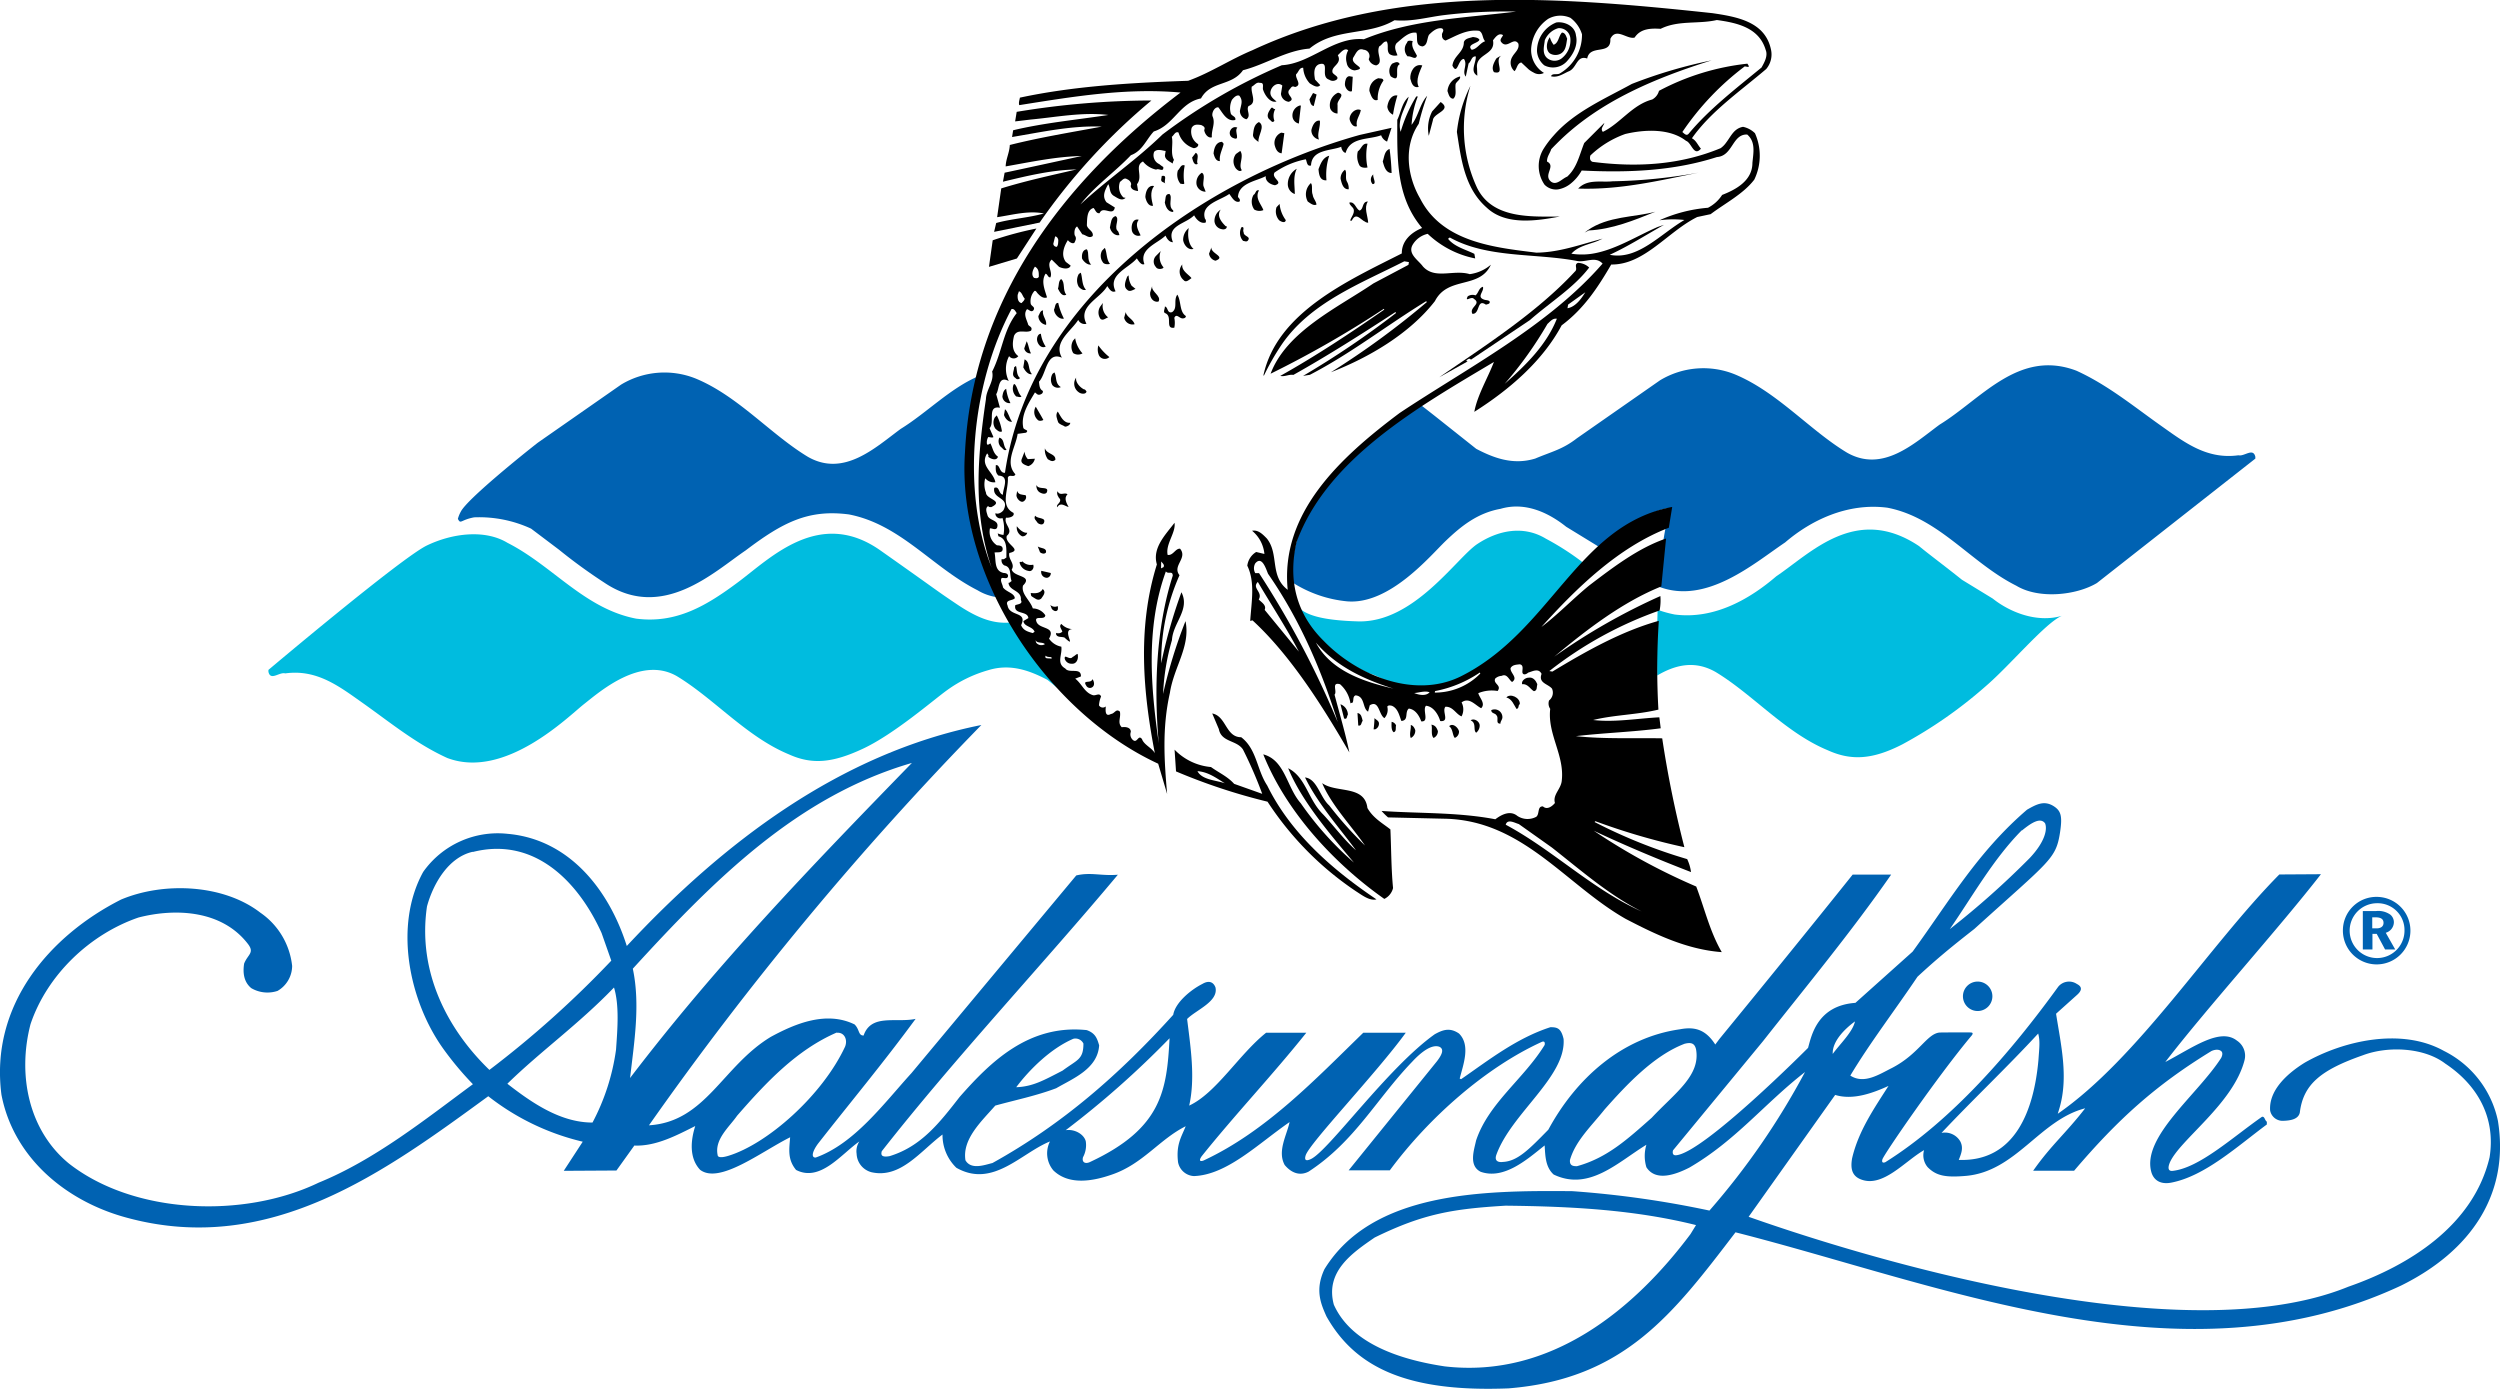
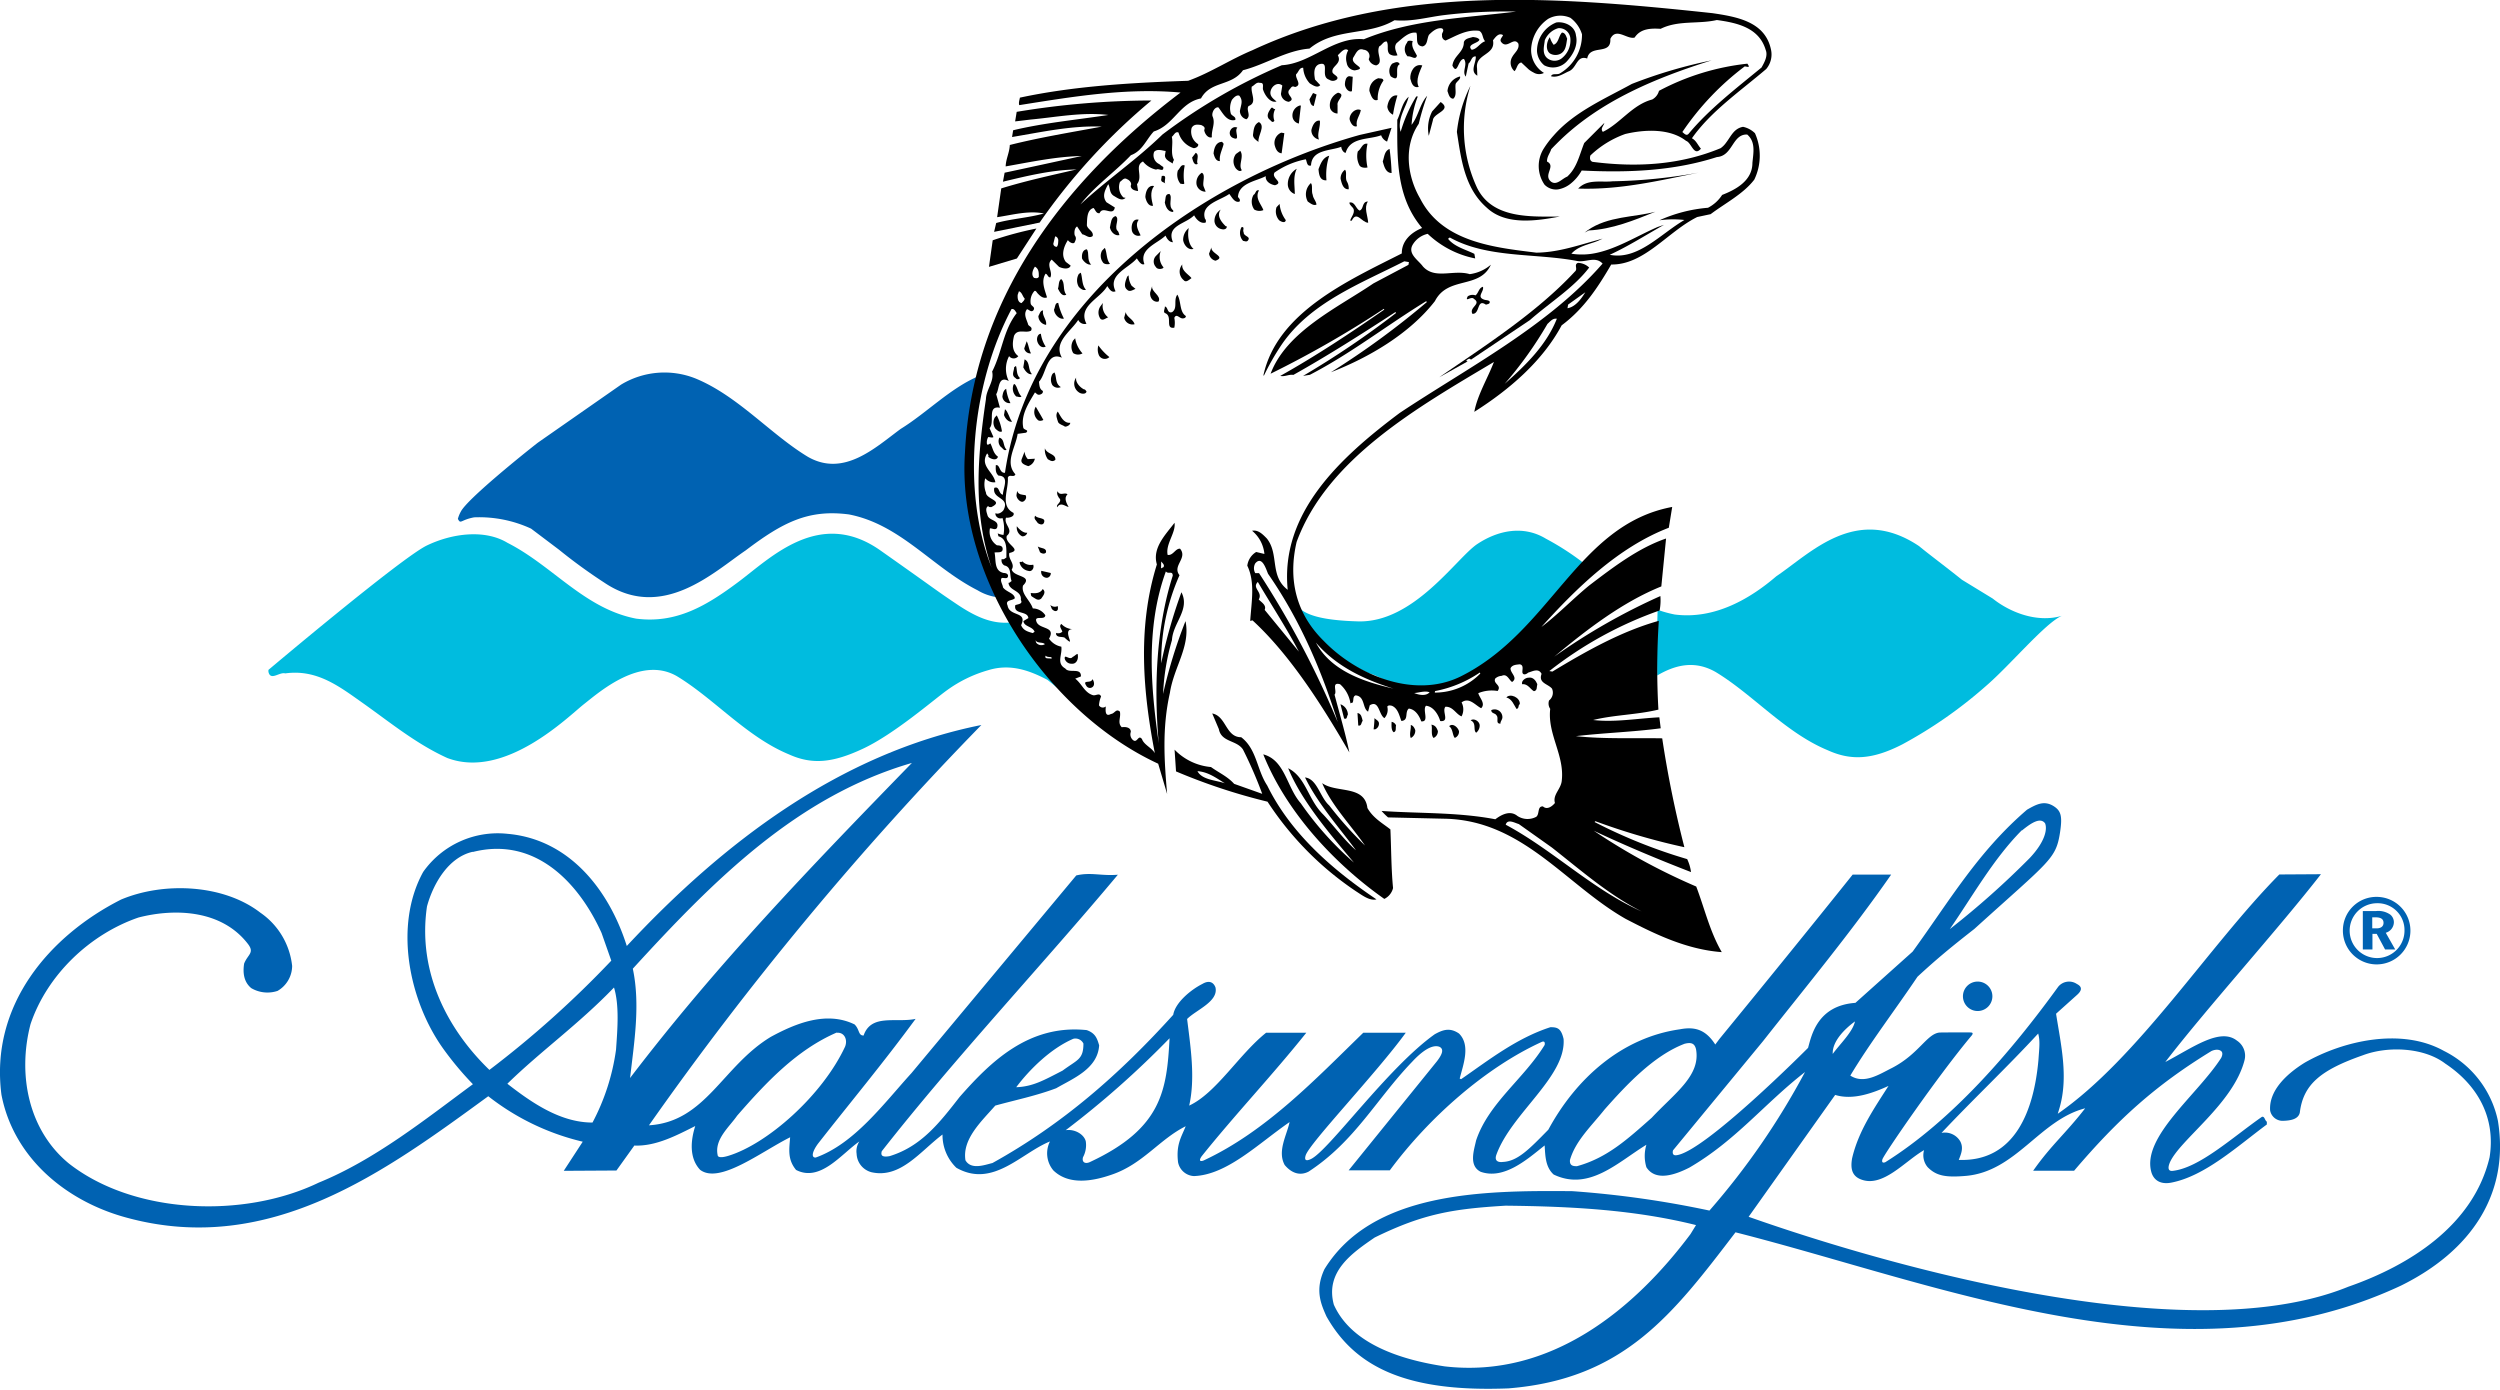
<svg xmlns="http://www.w3.org/2000/svg" id="Layer_1" data-name="Layer 1" viewBox="0 0 480.58 267.12">
  <defs>
    <style>.cls-1{fill:#0062b2;}.cls-2{fill:#00bcdf;}</style>
  </defs>
  <title>aalesundfish-hoved-logo</title>
  <g id="_Group_" data-name="&lt;Group&gt;">
    <path id="_Compound_Path_" data-name="&lt;Compound Path&gt;" class="cls-1" d="M308.79,199.44a623.16,623.16,0,0,0-63.9,76.95c10.91-.67,14.12-11.37,23.42-17,4.66-2.53,10.65-5.06,16.11-2.39,1,1,.67,2.13,1.73,2.13,1.47-4.25,6.25-2.39,10-3.2-6.25,8.52-12.51,16-18.77,24-1.12,1.53-1.34,2.69-.44,2.66,7.45-2.66,13.08-10.38,18.41-16.23l31.68-38c2.79-.67,4.79.13,8-.14-14.11,16.9-31.42,35.32-45.39,53.16-.13.53-.25,1.25,1.5.94,6.12-1.86,9.65-6.48,13.48-11.39,5.86-6.66,13.25-14,24.42-12.84,1.67.59,2,1.6,2.39,2.92-.27,4.53-5.06,6.39-8.25,8.25-3.86,1.46-7.86,2.27-11.72,3.34-2.53,2.92-6.39,6.39-5.73,10.51,1.07,1.87,3.59.93,5.19.53,13.45-7.46,24.36-17,34.75-28.49.4-2.39,3.46-4.86,5.59-5.93,1.49-.88,2.24-.13,2.53.66.62,2.71-3.72,4.33-5.45,6.07.67,5.46,1.6,11.32.4,16.65,5.19-2.4,9.58-9.85,14.78-14l7.73,0c-6.38,8-13.73,15.77-20.12,23.75-.68,1-.12,1,.39.8,12-5.59,21.49-15.63,30.68-24.55h8.17c-5.59,7.72-18.49,21.2-19.24,23.57-.27.87,0,1.18,1,.71,3.43-1.6,14.77-17.57,23.82-24,1.46-.8,2.85-1.38,4.66-.13,2.27,2.25.8,6,.13,8.65l.26.13c5.2-3.59,10.66-7.9,17.18-10,1.33,0,2.05.2,2.53,2.26.52,7.26-10,14.26-12.91,22.23-.63,1.74,1.24,1.41,1.24,1.41,2.81-.13,5-2.38,8.74-6.2,5.32-9.85,14.11-17.71,25.3-19.3,2.8-.53,4.91,0,6.79,2.93l.8-1.07c8.39-10.24,17.62-21.6,25.61-31.59l7.4,0c-7.58,10.92-16.5,21.7-24.62,32l-17.31,21s-.32,1,.56.95c5.25-.38,25.4-20.65,25.4-20.65.66-2.37,1.78-8.13,9.1-8.65l11-9.85c7.06-9.71,12.52-19.16,22-27.29,1.78-1,3.35-1.92,5.32-.53,1.27.9,1.46,2,1,5-.81,5.07-1.94,5.32-16.47,18.47-4.53,3.54-7.32,5.85-10.92,9.18-4.39,6.52-9.19,12.78-12.91,19,2.66,1.73,5.59-.27,8-1.46,5.25-2.71,6.76-6.69,9.25-6.82,0,0,5.41-.06,6,0s0,.67,0,.67C492.57,267,482.27,282,482,282.93s.56.55.56.55c12.78-8,24.17-21.2,33.23-33.72a2.69,2.69,0,0,1,3.59-.54c1.27.64.77,1.46,0,2.13l-4,3.59c.94,6,2.4,12.11.67,18.1l-.34,1.13c15.44-10.69,29.14-32.4,42.59-46l8-.05c-8.39,10.78-21.81,25.57-29.92,36.1,5.18-2.69,10.51-6.7,13.78-4.1a3.47,3.47,0,0,1,1.46,3.72c-2.13,8.39-12.46,15.32-14.37,19.71-.41,1-.35,1.69.54,1.6,5.13-.57,11.44-6.39,17.17-10.39.53-.13.53.67.94.94v.53c-5.59,4.13-11.9,9.94-18.38,11.18-2.1.41-3.43-.5-3.85-2.13-1.75-6.74,8.92-14.78,13.44-21.83,0,0,.52-.91,0-1.33-.72-.58-1.87,0-1.87,0-10.65,6.52-17.87,13-26.39,23l-7.87,0c3.46-4.93,6.17-7.07,10-12-8.78,2.26-13.3,12.19-23,13-3.81.32-5.63,0-7.29-1.69a3.55,3.55,0,0,1-.68-3.27c-3.73,2.13-8,7.36-12.24,5.59-1.82-.75-1.87-2.39-1.6-4,1.2-5.19,4.18-9.53,7-13.93-2.93,1.33-6.79,2.8-10.25,1.73l-16.64,23.43c3.67,1.23,78.43,28.48,115.28,13.44,11.85-4.13,24.09-11.85,27.16-24.89,1.2-7.59-2.27-13.85-8.52-18-4-3.06-10.92-3.46-15.85-1.6-8,2.8-11.45,5.55-12.11,11-.27,1.32-1.83,1.57-3.32,1.6a2.43,2.43,0,0,1-2.39-2c-.24-3.66,2.89-6.85,6.65-9.18,7.46-4.26,18.64-6.79,26.76-2.26a19.46,19.46,0,0,1,10.38,13.44c2.27,14-5.1,25-18.64,31.68-41.8,19.57-88.13-.14-127.92-10.25-12,15.71-21.39,28.21-43.64,30-19,.75-29.32-3.73-35-13.85-1.06-2.39-2.25-5.06-.38-9.06,9.18-14.92,30.47-15.16,47.65-15a190.65,190.65,0,0,1,26.36,3.73,142,142,0,0,0,18.37-26.63c-7.86,6.12-13.31,13.18-22.23,18.37-2.32,1.18-6.39,2.86-8.26-.07a7.47,7.47,0,0,1,0-4.32c-5.44,3.31-11,9-17.83,5.72-1.6-1.46-1.6-3.59-1.73-5.59-3.33,2.66-7.81,6.65-12.31,5.06-2.32-1.19-1.27-4.13-.87-6,2.39-7.19,9.18-11.85,13.18-18.37,0,0,.25-1-.67-.54-10.62,4.88-21.5,14.38-29.09,24.63h-7.91l17-21c.75-1,1.52-2.25.43-2.75-1.6-.57-3.76,1.3-5.24,2.9-6.83,7.1-11,15.3-19.89,21.1-1.82.94-3.43.13-4.6-1.27-1.46-2.66.41-5.73.94-8.25-6,4.13-12,10.15-18.38,10.38a3.28,3.28,0,0,1-3.06-2.66c-.4-3.39.6-4.76,1.47-6.92-5.06,2.52-8.24,7.28-14.24,9.31-3.46,1.2-8.12,2.13-11.18-.8a5.08,5.08,0,0,1-.67-5.59c-5.59,2.26-11,9.05-18,5.06a8.75,8.75,0,0,1-2.66-6.39c-4.26,3.2-8.07,8.51-13.65,7.25a3.81,3.81,0,0,1-2.86-3.53,3.4,3.4,0,0,1,.53-2.39c-3.48,2.42-7.52,7.88-12.17,5.48-1.69-2.06-1.31-4-1.14-6.28-5.59,2.79-13.62,9.09-17.31,6.25-2.13-2.27-1.81-5.67-.93-8.41-3.46,1.73-7.56,3.94-11.71,3.75l-3.44,4.8-10.13.06,3.65-5.6A46.8,46.8,0,0,1,214,270.8c-19.7,14.37-41.8,30.75-69.22,23.42-11.72-3.06-22-11.45-24.36-23.7-2.26-17.3,9.32-30.61,23-37.53,8.25-3.46,19.7-2.93,26.76,2.52a14.26,14.26,0,0,1,6.12,10.25,5.59,5.59,0,0,1-2.8,4.79,6.14,6.14,0,0,1-5.06-.53c-1.46-1.2-1.64-3-1.37-4.72.72-1.8,2.06-2.06.71-3.8-4.93-6.39-13.71-6.92-21-5.06-9.32,3.19-17.57,11-20.77,20.5-2.53,9.72-.4,20.37,7.32,26.75,12.51,9.86,33.68,10.66,48.06,3.73,10.78-4.39,20.47-12.15,29.66-18.93a60.41,60.41,0,0,1-5.83-7c-6.39-9.05-9.45-23.42-3.73-33.81a17.54,17.54,0,0,1,16.24-7.32c12,1.06,19.57,11,22.9,21.56C259,222.21,281.5,204.9,308.79,199.44Zm-67,46.86c1.46,6.92.26,14.11-.53,21,16.64-21.83,34.75-40.6,54.18-60.57-22,6.39-37.94,22.36-53.64,39.54Zm267-26.62c-5.46,5.5-9.44,12.64-13.84,19A162.84,162.84,0,0,0,510.33,225c3-3.19,3.39-5.57,2.94-6.66-.86-1.16-2.48-.23-4.4,1.34Zm-297.78,4.13c-4.66,1.06-7.59,6.11-8.79,10.51-1.86,12.65,4,23.7,12,31.42a193.54,193.54,0,0,0,23.43-21l-1.87-5.32c-4.26-9.46-12.65-18.64-24.76-15.57Zm27.16,26.09c-6.79,7.06-14.11,12.25-20.5,18.5,4.79,3.73,10.25,7.46,16.37,7.46a42.13,42.13,0,0,0,4.52-14c.27-3.87.67-8.52-.4-12Zm238.55,6.52c-2,1.46-4.39,3.86-4.27,6.25,1.34-1.86,3.87-4.25,4.27-6.25ZM281,258.55c-7.72,3.34-13.58,9.59-19.17,16-1.47,2.14-4.4,4.53-3.73,7.59,0,0-.06.75,2,.13,7.5-2.25,18.1-11.58,22.49-21,.54-1.34-.13-2.8-1.6-2.67Zm231,.14c-6.13,6.65-12.51,12.64-18.64,19.16a3.42,3.42,0,0,1,3.59,1.6c.72,1.32.13,2.53-.27,3.59,11,.4,14.47-9.85,15.31-19.17C512.18,261.24,512.33,260.15,511.93,258.69ZM345,259.62a176.5,176.5,0,0,1-20,17.71c1.73-.27,3.53.8,3.86,2.13a4.87,4.87,0,0,1-.53,3.06c-.27.93.39,1.43,1.46.87,13.75-6.45,14.65-13.79,15.18-23.77Zm-18.51.13c-4.39,1.87-8.52,6-11,9.32,3.2-.13,5.24-1.3,8.92-3.2,2.82-2.1,4-2.1,4-5.19a1.71,1.71,0,0,0-1.87-.94Zm117.55.94c-6,2.26-11.32,8-15.44,12.65-2.53,3.19-5.59,6-6.66,9.71-.11,1.15.66,1.2,1.34,1.2,5.85-1.59,9.85-5.32,14.37-9.31,4.5-4.8,9.44-8.11,8.52-13.18-.27-1.11-.9-1.36-2.13-1.06Zm-34.48,31.15c-10,.61-15.73,1.49-25.16,6.12-4.26,2.93-9.59,6.53-7.85,12.92,3.46,7.73,13.32,10.65,21.3,11.85,20.5,2.39,36.61-11.18,47.26-25.43l1.06-1.73c-11.71-2.92-23.69-3.59-36.61-3.73Z" transform="translate(-120.14 -60.07)" />
    <path id="_Compound_Path_2" data-name="&lt;Compound Path&gt;" class="cls-1" d="M574.35,235.21h2.5a4,4,0,0,1,2.78.68,1.89,1.89,0,0,1,.69,1.49,2.15,2.15,0,0,1-1.56,2l1.82,3.21h-1.95l-1.61-3h-.82v3h-1.85v-7.4Zm1.85,3.32H577c.84,0,1.33-.39,1.33-1.06,0-.84-.7-1.06-1.56-1.06h-.61v2.12Zm.92-6.05a6.49,6.49,0,1,1-6.6,6.48,6.44,6.44,0,0,1,6.6-6.48Zm0,1.22a5.27,5.27,0,1,0,5.24,5.27,5.15,5.15,0,0,0-5.24-5.27Z" transform="translate(-120.14 -60.07)" />
    <path id="_Path_" data-name="&lt;Path&gt;" class="cls-1" d="M500.31,248.76a2.83,2.83,0,1,0,2.83,2.83,2.83,2.83,0,0,0-2.83-2.83Z" transform="translate(-120.14 -60.07)" />
  </g>
  <g id="_Group_2" data-name="&lt;Group&gt;">
    <path id="_Path_2" data-name="&lt;Path&gt;" class="cls-2" d="M404.11,164.66c-4,2.67-12.17,15.17-22.92,14.86-7.37-.21-10.12-1.35-11.54-2.78,2.41,6.24,8.13,10.16,13.36,12.66a13.9,13.9,0,0,1,3.39,1.48c10.07,4,17.91-2.43,20-3.88,6.67-4.5,8.23-6.77,10.33-9.33,3-3.68,5.73-6.66,8.16-9.11a50.82,50.82,0,0,0-7.57-4.93C413,161,408.11,162,404.11,164.66Z" transform="translate(-120.14 -60.07)" />
    <path id="_Path_3" data-name="&lt;Path&gt;" class="cls-2" d="M314.36,179.74c-3.64.32-6.8-1.17-10.39-3.59-4.37-2.94-2.94-2.06-14.59-10.27s-21.05,1.38-27.22,6-12,8.12-19.75,7.11c-9.92-1.92-16-10.15-24.73-14.58-4.32-2.61-10.58-1.84-15.48.52s-30.46,23.92-30.46,23.92v.35c.4,1.84,2.1,0,3.23.32,6.13-.85,10.44,2.54,15,5.76,5.18,3.67,10.17,7.78,16.15,10.5,11.11,4.21,23.28-8,26.3-10.37s10.91-9.33,17.82-5.37c7.17,4.32,13.42,11.68,21.57,15.05,4.42,2,8.4,1.66,14.34-1.15s13.37-9.26,16-11.16a25.18,25.18,0,0,1,8-3.89c4.3-1.32,8.05.15,11.34,1.87l2,1.6a74.54,74.54,0,0,1-5.75-7.24Q315.89,182.45,314.36,179.74Z" transform="translate(-120.14 -60.07)" />
    <path id="_Path_4" data-name="&lt;Path&gt;" class="cls-2" d="M438.71,189.92c3.4-2,7.16-3,11.23-.67,7.17,4.32,13.42,11.68,21.57,15.05,4.42,2,8.52,1.85,14.34-1.15a85.88,85.88,0,0,0,16-11.16c4.67-4,11.48-12.2,14.65-13.54-4.74,1.4-9.94-.64-13.3-3.32l-5.91-3.61c-3.28-2.63-6.69-5.16-8.23-6.46-12.1-8.12-20.79,1.31-27.46,5.79-4.88,4.19-11.76,8.35-19.52,7.35a22.6,22.6,0,0,1-3.29-.91C438.64,181.9,438.65,186.36,438.71,189.92Z" transform="translate(-120.14 -60.07)" />
  </g>
  <g id="_Group_3" data-name="&lt;Group&gt;">
    <path id="_Path_5" data-name="&lt;Path&gt;" class="cls-1" d="M308.21,132.4c-5.39,2.29-10,7.09-14.93,10.12-4.87,3.58-10.91,9.33-17.83,5.37-7.17-4.32-13.42-11.68-21.57-15.05A16.12,16.12,0,0,0,239.54,134l-16,11.16c-2.75,2.14-13.63,10.89-14.82,13.27a6,6,0,0,0-.56,1.38c.56,1.13.5.19,3.13-.29a23.76,23.76,0,0,1,10.94,2.17l5.38,4.06a102.71,102.71,0,0,0,8.74,6.35c11.1,7.45,21-2.07,27.14-6.23,7.19-5.44,12.08-7.92,19.84-6.91,9.92,1.92,16,10.15,24.73,14.58a9.9,9.9,0,0,0,3.82,1.34C304.67,159.3,305.36,144.19,308.21,132.4Z" transform="translate(-120.14 -60.07)" />
-     <path id="_Path_6" data-name="&lt;Path&gt;" class="cls-1" d="M550.44,147.59c-6.13.85-10.44-2.54-15-5.76-5.18-3.67-10.17-7.78-16.15-10.5-11.11-4.21-18.26,5.45-26.3,10.37-4.87,3.58-10.91,9.33-17.82,5.37-7.17-4.32-13.42-11.68-21.57-15.05a16.12,16.12,0,0,0-14.34,1.15l-16,11.16c-2.75,2.14-4.83,2.55-8,3.89-4.3,1.32-8.05-.15-11.34-1.87l-8.1-6.43-2.71-2.12c-12.92,8.94-19.37,16.39-19.37,16.39-4.22,7.18-5.59,13-5.16,17.84a23.6,23.6,0,0,0,10.55,3.64c8.18.67,16-8.83,18.92-11.62s6.08-5.37,10.56-6.17c4.74-1.4,9.25.77,12.6,3.45l5.86,3.59,1,.67c8.92-8.09,13.06-7.83,13.06-7.83a76.86,76.86,0,0,0-2.1,15.09c9.13,3.52,18.26-4.47,24.27-8.51,4.88-4.19,11.91-7.68,19.67-6.67,9.92,1.92,16,10.61,24.78,15,4.32,2.61,11.5,1.85,15.48-.52l30.46-23.92v-.35C553.26,146.07,551.57,147.87,550.44,147.59Z" transform="translate(-120.14 -60.07)" />
  </g>
  <g id="_Group_4" data-name="&lt;Group&gt;">
    <path id="_Compound_Path_3" data-name="&lt;Compound Path&gt;" d="M421.21,72c1.25-1.31,2.34-3.14,1.88-5.1-.18-1.85-2.22-2.74-3.78-2.51a5.87,5.87,0,0,0-3.71,5.53A3.83,3.83,0,0,0,417,72.63,3.62,3.62,0,0,0,421.21,72Zm-4.11-4.2a4.06,4.06,0,0,1,2.57-2.31A2.16,2.16,0,0,1,422,67.31a4.37,4.37,0,0,1-1.48,3.83,2.25,2.25,0,0,1-2.94.12C416.49,70.35,417,68.85,417.1,67.78Z" transform="translate(-120.14 -60.07)" />
    <path id="_Path_7" data-name="&lt;Path&gt;" d="M420.2,70.36c1-.62,1-1.79,1.2-2.84-.22-.52-.36-1.15-1-1.19-.66.68-.63,2-1.6,2.35a4.14,4.14,0,0,1-.73-1.46c-.63.87-.88,2.41,0,3.11A2.08,2.08,0,0,0,420.2,70.36Z" transform="translate(-120.14 -60.07)" />
    <path id="_Compound_Path_4" data-name="&lt;Compound Path&gt;" d="M459.66,73.34a4.33,4.33,0,0,0,.92-3.74c-1.12-5.35-6.5-6.3-11.26-7-30.77-3.31-61.36-5.49-88.44,7.13-4.18,1.74-8.14,4.37-12.34,5.87-10.95.38-21.88,1-32.34,3.24-.08.47-.29,1-.12,1.44,10.18-1.61,20.5-3.37,31-2.42-22.65,17.12-40,40-41.44,69.18C304,171,321.43,197,342.78,206.88l1.72,5.82c-.54-6.29-1-12.63.53-19.43.76-5,4-8.94,3-13.8a95.33,95.33,0,0,0-4.31,14,43.9,43.9,0,0,1,1.71-10.36c.18-3.31,3.52-5.87,1.82-9.19a97.41,97.41,0,0,0-3.89,13.65,41.06,41.06,0,0,1,3.52-16.93c-1.46-1.82,1.63-3.26.11-5.09-.9-.09-1.32,1.36-2.39,1.19-.45-2.08,1.62-4.29,1.32-6.17-1.71,2.27-4.32,4.82-3.39,8-3.85,12.32-2.59,24.93-.39,36.3-.5-1-2.1-1.62-2.47-2.72-.75-1-.89.95-1.79.13a1.42,1.42,0,0,1-.36-1.52c0-.92-1.12-1-1.74-.89-.89-.88-.12-1.84-.36-3-.74-.67-1,.39-1.72.45-1.27.7-1-1-1-1.45a.85.85,0,0,1-1.3-.21,5.42,5.42,0,0,1,.4-1.7c-.3-.78-1-.11-1.54-.25-1.63-.45-2.18-2.25-3.43-3.18l1.1-.43c.06-1.81-2.29-.5-3-1.52-1.79-1-.54-2.64-.77-4.2a3.68,3.68,0,0,1-2.36-1.54c1.37-2.39-1.78-1.75-2.39-3.19s1.62-.22,1.67-1.31a2.9,2.9,0,0,0-2.4-1.31c-.53-1.61-2.28-2.75-1.89-4.39,2-2-1.75-1.57-2.17-3.09.73-1.1-.76-2-.45-3.18,2.71-.59-1-1.69-.49-3.3,1.41-1.17-.67-2.18-.15-3.49.53.09,1.74-.2,1.43-.92-2.64-1.35-.91-4.47-1.08-6.75.25-.81,1.2.08,1.45-.67-2.11-2.29.06-5.16.43-7.77l1.62-.22c.71-.61-.53-.45-.55-1.06-.46-2.39,1.08-4.69,2.26-6.68.28.17.46.5.84.44s.78-.3.67-.74c-.67-.35-.66-1.14-.74-1.76,1.47-1.52,1.4-5.91,4.41-4.62-1.69-3,1.75-5.06,3.14-7.27a1.35,1.35,0,0,0,1.58.75c-1.75-3.39,2.68-4.85,4-7.25.4.55.81,1.35,1.6,1-1.6-3.18,2.49-4.39,4.08-6.32.3.41.86,1.42,1.46,1.09-1.1-2.92,2.47-3.91,4.06-5.47.27.59.7,1.27,1.43,1.27-1.35-3.26,2.39-3.44,4.07-5.17.42.8,1.25,1.66,2.2,1.4a.66.66,0,0,0-.12-.75c-.87-2.82,3-3.52,4.68-4.76.46.56,1,1.75,1.95,1.48.25-.39-.08-.62-.28-.9.14-2.71,3.61-3.05,5.34-4-.11,1,.89,1.61,1.78,1.75,1.79-.56-.81-1.35-.08-2.45a15.57,15.57,0,0,1,6-2.54c.23.46.19,1.43,1,1.19.15-3.14,3.8-2.78,5.82-3.6,0,.48.42,1.16.84,1.17.87-3.08,4.48-2.48,6.82-3.38a2.07,2.07,0,0,0,1.14,1.22l.86-2.65L381.56,86c-30.28,8.45-63.33,31.52-68.23,64.95-1.11.12-.94-1.68-1.77-1.45,0,.67-.12,1.44.53,2,2.24.07.79,2.56.85,3.67-.89-.15-.62-1.74-1.67-1.31-.43,2.24,3.06,1.72,1.79,4.25-.32.49-1.12.91-1.56.59l0,.3a1,1,0,0,0,1.35.65,6.66,6.66,0,0,1,.19,3.25,3.51,3.51,0,0,1-1.11-.3l.15.57c1.75.47,1.51,2.62,1.52,4.08-.27.14-.5.46-.9.28a1.1,1.1,0,0,0,.52,1.24c1.47.3.94,2,1.39,3-.2.09-.36.37-.6.33.1,1.6,2.57,1.4,2.37,3.31.48.81-.68.8-1.07,1-.37,1.88,2.39,1,2.51,2.48l-.95.57c.12,1.11,1.78,1,2.15,2.06l-.35.25c-.93-.27-1.81-.48-2.24-1.52,1.3-2.71-2.23-1.58-2.6-3.77-.53-1.18.94-.88,1.39-1.41-.08-1-1.63-1.18-2.27-2.08-.08-.62-.63-1.32-.25-1.8.38-.12,1.16.31,1.22-.41,0-.42-.46-.56-.82-.56-1.94-.38-1.46-2.55-1.78-3.94.56-.09,1.5.13,1.56-.59s-.6-.77-1.09-.79a3.1,3.1,0,0,1-1.35-3.26c.43-.05,1,.41,1.35-.08.56-1.55-1.42-1.33-1.8-2.36-.15-.57-.56-1.43.12-1.86.08.26.4.19.57.22,2.57-1.22-1-1.5-1-2.78a4.37,4.37,0,0,1-.15-2.76l.16.15a2.08,2.08,0,0,0,1.79.6c-.34-2-3.07-3.12-1.58-5.55.15.21.36.42.2.64.37.36,1.61.93,1.88,0-.93-.64-1-1.74-1.46-2.55-.2.09-.35.31-.64.2a2,2,0,0,1,.23-1.42c.36,0,.76.19,1,0l-.75-1.71c1.09-1.1-.55-4.41,2-3.93l-.72-2.61c.64-.93.3-3.66,2.42-2.52a5.27,5.27,0,0,1,.06-4.79,1.11,1.11,0,0,0,1.77,0c-1.24-.93-1.18-2.44-.82-3.9.67-1.47,2.26-.42,3.27-1,.35-.67-.3-.78-.54-1.12-.27-1-1-2-.24-3,.41.07.8.68,1.24.2.41-.66-.37-.73-.52-1.24A2.92,2.92,0,0,1,319,116c.26-.08.39.19.54.39.46.5,1.09,1.15,1.87.85-.43-1.47-1.19-3.11-.28-4.55.41.07.43.74.92.7.54-1.07-.88-2.4.26-3.42l1.41,1.39c.67.35,2,.58,2.23-.24l-.92-.7c-1-1.32-.36-3,.39-4.19.3.41.91.76,1.25.51.28-.56.45-.9.06-1.45-.1-.5-.08-1.35.46-1.69l1,1.51c.71.12,1.31.89,2,.33.22-.94-1-1.26-1.12-2.07.07-1.14-.06-2.93,1.28-3.32.37.36.49,1.11,1.17,1,.62-1.54,2.62.74,2.92-1.1l-1.6-1c-.9-1.18-.29-2.3.33-3.47.44.62.15,1.67,1.09,2.25.61.34,1.52,1.1,2.25.37l-.41-.07a2.78,2.78,0,0,1-.66-3c.4-.24.76-.91,1.36-.51.4.13,1,.72.7,1.27.05.8.94.95,1.42,1l-.21-1.31c1.23-1.56-.58-3.5,1.15-4.37a4.36,4.36,0,0,0,2.54,1.57c.42-.36,1.48.61,1.36-.51a5.52,5.52,0,0,1-.76-.55,1.85,1.85,0,0,1-1-2.35c.6-.69,1.68-.21,2.22-.18l-.14.83c0,.86.9,1.18,1.5,1.59a1.3,1.3,0,0,1,.24-.69c-.75-1.34-.1-3.06-.42-4.45.41-.3.67-1.11,1.29-.82a4.38,4.38,0,0,0,2.91,3c.42,0,1-.32.86-.77a2.82,2.82,0,0,1-1.25-3.12c.43-.78,1.2-.65,1.85-.55.34.18.85.38.57.95.07.68.7,1.64,1.47,1.4-.12-1.48.75-2.67.12-4.05-.19-.7.42-1.82,1.13-1.7.81,1,1.6,2.82,3.25,2.42.17-.64-.55-.7-.84-1.17a3.79,3.79,0,0,1,.2-2.7c.31-.38.84-1,1.41-.8.8,1,.32,1.76.12,2.94A1.66,1.66,0,0,0,359.74,83c1-.69-.13-1.79.42-2.55,1.74-.62.34-2.44.61-3.73.52-.22.89-.95,1.58-.71.93-.09.4.92.62,1.38.37,1.09,1.41,2.54,2.56,2.19-.64-.53-1.4-1.08-1.12-2.07s1.38-1.72,2.23-1l-.26,1.6a1.7,1.7,0,0,0,1.51,1.53c1.5-.6-.64-1.26.07-2.3.35-.31.45-.9,1.12-.54,1.46-.37,0-1.64.22-2.46.49-.41.58-1.3,1.36-1.24a4.68,4.68,0,0,0,1.27,3c.55.33,1.47,1,2,.33l-1-1.07c-.19-1.07-.33-2.43.73-2.92,2.31-.71.15,2.4,2,2.95a1.2,1.2,0,0,0,1.47-.06c.45-.53-.53-.82-.82-1.29-.4-1.28,1.91-1.63,1-3.36.49-.41,1.29-1.55,2-.94a3.18,3.18,0,0,0-.28,2.45,1.65,1.65,0,0,0,1.53,1.41c2.81-.45-1.27-1.12-.17-2.64.41-.66.84-1.75,1.86-1.33a1.21,1.21,0,0,1,1,1.8,1.71,1.71,0,0,0,1.44,1.21c1.55-.54-.1-2.33.6-3.67.52-.22.77-1,1.43-.92.43.74-.1,1.69.52,2.4a1.78,1.78,0,0,0,1.54.25c-.25-.71-.77-1.59-.16-2.34,1.19-1,2.37-2.22,3.79-2,.35.85-.35,2.5,1.21,2.63,1-.27.8-1.51,1.22-2.23.66-.68,1.58-1.44,2.51-1.23.59.46-.14.83,0,1.33a.9.9,0,0,0,.69,1c2-.89,4.07-2.19,6.45-1.86.78.43.56,1.37,1.14,2-1,.32-1.53,1.51-2.58,1.64-1.1-1.09,1.36-1.24,1.48-1.95-.3-.41-.78-.43-1.25-.51-.58.21-1.5.24-1.74,1,0,2-1.94,2.54-2.2,4.5,1,2,1.06-1.28,2.22-1.28.78,1.16-.45,2.36.35,3.4l.54-2.53c.55-.4.54-1.43,1.38-1.35.1,1.23-1.2,2.84.3,3.7l-.06-1.47c-.33-2.79,3.63-2.44,3.07-5.33.46-.59,1.1-1.52,1.93-1-.13.4-.68.8-.39,1.27,1.14,1.59,2.42-1.06,3.34.37.25,1.08-.71,1.71-1.14,2.49a2.16,2.16,0,0,0,.39,2.8c.5-.46.49-1.5,1.31-1.67L414,73.41a5,5,0,0,0,.94.6,2,2,0,0,0,2,.08,5.18,5.18,0,0,1-2.47-4.54,7.55,7.55,0,0,1,3.27-5.85,4.76,4.76,0,0,1,4.29-.2,6.31,6.31,0,0,1,2.22,3.16,8.57,8.57,0,0,1-4.15,7.46c-.56.45-1.57-.08-1.8.61,1.22.32,2.26-.42,3.31-.91,1.68-.57,1.56-3.21,3.64-2.5.53-2.83,4.64-.51,4.45-3.77,1.11-2.31,3.2.16,4.67-.26,1.14-1.76,3.15-1.79,5-1.68,3.38-1.69,7.26-.87,10.8-1.69,4,.54,8.14,1.52,9.39,5.74.48,1.17-.28,2.45-.8,3.39-4.86,4-10.08,8-14,12.72-.45.53-.9-.09-1.22-.32a52.75,52.75,0,0,1,12-12.62l.71.12c.16-.22-.11-.44-.2-.64a46.81,46.81,0,0,0-17,5.22,2.66,2.66,0,0,1-1.31,1.67c-3.82,1-6.11,4.59-9.48,6.22-.56-.64.2-1.18.28-1.72l-3.86,3.86c-.89,2.21-1.38,4.64-3.09,6.29l-.17.17c-1,.38-2,1.74-3.08,1-1.67-1.31,1-3-.82-3.9,0-1,.56-1.55.81-2.36.34-.37.7-.73,1.06-1.09,8.21-8.26,19.4-12.73,29.79-16a93.54,93.54,0,0,0-15.34,4.53c-5.26,2.89-11.07,5.39-15,9.88a18.37,18.37,0,0,0-2,2.64,6.31,6.31,0,0,0,.21,6.85,3.08,3.08,0,0,0,2.59.91,5.31,5.31,0,0,0,2.42-1.1,8.53,8.53,0,0,0,2.13-2.53c9,.45,17.75.07,26-2.59,3.08-.22,2.92-4.44,5.82-4.33,1.65,1.43,1.19,3.48,1,5.45,0,3.41-3.16,5.13-5.82,6.16a7.08,7.08,0,0,1-2.72,2.47,28.29,28.29,0,0,0-9.34,2.41,18.76,18.76,0,0,1,4.81-.06c-4.64,2.7-8.94,7.77-14.36,6.69,3.69-1.7,7-3.84,10.44-5.76l-1.22.41c-3.9,1.7-7.74,4.14-11.83,5a13,13,0,0,1-4.76.14c1.07-1.2,2.56-1.59,4-2.08a11.19,11.19,0,0,0,2-.82l-2.07.58c-3.49,1-6.95,2.08-10.66,2.12-8.05-1-18.09-2-22.36-10.44-2.46-4.24-3.21-10-.25-14.33a47,47,0,0,1,1.62-5.39c-1.42,1.59-1.68,3.92-3,5.59a17.66,17.66,0,0,1,1.2-5.46l-.3,0a28.23,28.23,0,0,0-3,6.8c-.74-2.49,1.1-4.81,1.54-6.74-1.28,1.13-1.46,2.92-2.19,4.44,0,7.3-.31,14.79,4.78,20.79-2.15.86-3.94,2.51-3.91,4.89-10.22,5.19-24,11.31-26.61,23.46l.12,0a47.62,47.62,0,0,1,3.33-5.84c5.55-8.21,15.27-11.83,23.64-16.11l.89.15-.09.53-6.73,3.57c-6.85,4.65-16.72,9.22-19.77,17.36a198.67,198.67,0,0,0,21.76-12.47l.1.14c-6.59,4.57-13.28,9-20,12.75.88.21,1.64-.34,2.52-.19,6.63-3.71,13.22-7.91,19.63-12.09l.09.2a172.1,172.1,0,0,1-17.86,12.08l1.31-.21c7.84-4.06,14.69-9.44,22.34-14.14l.16.15a158.7,158.7,0,0,1-18.46,13.5c7.27-2.81,15.15-7.42,20-13.68,2.51-4.88,8.58-2.23,10.76-7a7.81,7.81,0,0,1-4.07,1.82c-3.13-.94-6.69,1.09-9-1.48-.89-1.24-3.06-2.45-1.91-4.27a4.5,4.5,0,0,1,2.83-2,18.41,18.41,0,0,0,9.13,4.73l-.16-.88c-1.63-.82-3.85-1.36-5.06-2.9l.34-.25c7.13,4,16.41,3,24.37,4.5,1.7.4,3.57-1,5,.52-10.43,12-26.05,20.09-39,28.71-11.52,8.62-23,19.26-21.53,34-3.52-2.65-1.61-6.83-4-9.85-.78-.8-1.66-1.73-2.85-1.5a6.58,6.58,0,0,1,2.37,4.46l-1.58-.38a3.6,3.6,0,0,0-1.71,2.64c1.54,3.17.8,6.94.56,10.61l.44-.11c7.5,6.89,13.79,17.05,18.62,25.39-.78-3.78-1.88-7.42-2.85-11.11.58-.57-.69-2.48,1.06-2a6.07,6.07,0,0,1,2,3.68c.07,0,.15-.16.32-.07.42-.36,0-1.21.67-1.47,1.85.18,1.29,2.52,2.4,3.13l.32-1.22c1.82-1.1,1.71,1.8,2.82,2.47a2.38,2.38,0,0,0,.55-2.22c.24-.33.58-.21.88-.16,1.19.5,1.44,1.94,1.83,2.92,1.48-.12.58-1.67,1.43-2.38,1.25.15,2,1.37,2.39,2.46,1.62.15.18-2.22.91-3,1.44.12,2.39,1.73,2.74,2.94,1.91.19.25-1.9,1-2.75,1.47-.06,2,1.42,3.1,1.85a2.87,2.87,0,0,0,0-2.68c1.46-1.1,2.64.56,3.77,1.11.88-.89-.29-1.93-.56-2.89a6.8,6.8,0,0,1,3.72-.42c.86-1.14-.93-1.37-.46-2.39a2,2,0,0,1,1.24-.52c1.05-.5,1.39.78,2,1.18,1.23-.83-.39-1.71-.29-2.66.35-.67,1.14-.66,1.76-.74.95.16.33,1.33.57,1.73s.77.13,1.05-.13c.83-.23,2-.94,2.58.24-.66,1.78,1.21,1.9,2,2.83a1.9,1.9,0,0,1-.56,2.28,1.83,1.83,0,0,0,.22,1.62c-.56,4.89,2.79,8.91,2.22,13.81-.15,1.62-1.78,2.69-1.31,4.28-.53.64-1.51,1.39-2.3.66-1.14-.07-.61,1.48-1.3,2a3.55,3.55,0,0,1-3.62-.17c-1.39-1.14-3.06-.26-4.24.64-7.31-1.39-14.72-1.09-21.87-1.6a12.43,12.43,0,0,0,1.25,1.24l11.15.26c14.83.44,23.07,12.74,34.53,19.25,5.66,2.94,11.68,5.88,18.47,6.39-2.32-4-3.3-8.39-4.91-12.61a119.66,119.66,0,0,1-19.7-10.73c5.92,2.8,12.35,5.5,18.7,7.95a8.49,8.49,0,0,0-.74-2.49,100.92,100.92,0,0,1-17.8-7.13l.15-.16a127.23,127.23,0,0,0,17.11,5A207.49,207.49,0,0,1,439.67,202c-5.4-.1-11.16.17-16.59-.42,5.39-.63,11-.8,16.3-1.51l-.26-2.11c-4.23.21-8.55,1-12.73.52,4.05-1,8.43-1,12.55-2a139.17,139.17,0,0,1,.08-17.07c-7.14,2-13.84,5.75-20.46,9.76l-.59-.1a73.93,73.93,0,0,1,21.2-11.65,10.25,10.25,0,0,0,.15-2.77,118.77,118.77,0,0,0-20.41,11.66c6.21-5.18,13.1-10.49,20.59-13.51l.91-9.21c-5.28,1.8-10.08,5.45-14.74,9-3.16,2.58-6.17,5.73-9.22,8,6.69-7.41,14.75-15.33,24.49-19.07l.65-4c-18.31,3.43-23.27,24.05-40.84,32.67-8.91,4.25-19.88-.42-26.16-6.93-5.34-5.26-6.87-11.83-5.2-19,5.86-16,23.23-25.85,37.93-34.61-1.18,3.09-3.17,6.35-3.77,9.59,6.93-4.39,13.18-9.87,16.79-16.63,4.29-3.18,7-7.35,9.53-11.69,6.37.08,10.83-6.3,16.53-9.13l2.58-.55c2.78-2.1,6.3-3.89,8.39-6.64a10.57,10.57,0,0,0,.13-8.92,4.64,4.64,0,0,0-2.29-1.23c-1.78.31-2.34,1.87-3.3,3.1a4.34,4.34,0,0,1-1,1c-7.64,3.18-15.94,3.76-24.64,2.63-.51-.21-.55-.7-.41-1.22a18.86,18.86,0,0,1,6.7-4.13c3.61-.86,8.52-1.15,11.7,1.32,1,.33,1.44,2.79,2.62,1.74a2.28,2.28,0,0,0,.23-.24c-.66-.78-.9-1.55-1.73-2C449,81.49,454.64,77.62,459.66,73.34ZM343.36,168c.2.28.74.67.43,1.1l-.46.23Zm.9,1.91c.44.62,1.31-.21,1.32.83-3.27,10.22-3.61,21.9-2.69,32.21C341.46,192.8,340.25,180.93,344.26,169.91Zm-23.1,16.2c.2.28.69.24,1.11.3l0,.3C321.82,186.52,320.85,186.85,321.15,186.11ZM321,183.9a1.28,1.28,0,0,1-1.66-.27l-.2-.64C319.39,183.87,320.57,183.4,321,183.9Zm-10.15-52.45c.48,1.9-1.11,3.41-1.18,5.34-1.71,11.46-2.44,22.16,1.1,32.41-5.88-14.89-3.85-35.3,3.82-49.72.56-.09.72.42,1,.78C313,123.54,312.79,127.69,310.89,131.45Zm5.63-13.12c-.7-.18-.75-1-.71-1.58l.24-.69c.63.23.69,1,1.11,1.4C317.09,117.82,316.74,118.07,316.52,118.33Zm3.32-5c-.24.33-.58.21-.88.16-.63-.59-.22-1.62.17-2.16C319.91,111.78,319.83,112.62,319.83,113.35Zm3.45-5.82a.61.61,0,0,1-.63-.59l.35-1.4c.37,0,.59.46.61.71C323.55,106.66,323.58,107.21,323.28,107.53Zm59-39.9c-5.75-.52-10.2,4.7-15.71,5a108.85,108.85,0,0,0-22.93,13.31c-5.14,5-10.61,8.65-15.78,13.45,2.71-3.51,6.62-6.21,9.71-9.47,2.2-.79,2.93-3,4.4-4.56,3.84-1.19,5-5.56,9.07-6.35,1.84-3.41,5.91-2.31,8.07-5.42,4.32-1.11,8.29-3.8,12.79-4.16,4.92-4.05,11.22-2.41,16.34-5.45,3.41.32,6.49-.63,9.65-1a97.06,97.06,0,0,1,13.73-.66C401.68,63.53,391.54,63.81,382.28,67.63Zm53.59,167.73c-9.58-4.25-17.09-11.82-26.25-16.73.32-1.22,1.81-.31,2.51-.13l6.37,4.52C424.16,227.47,429.52,232.19,435.87,235.36ZM396,192.92a23,23,0,0,0,8.61-3.57l.09.2a12.21,12.21,0,0,1-8.75,3.66Zm-1.07.25c-.67.74-2,.52-2.94.12C392.89,193.25,394.06,192.78,395,193.17Zm-31.68-15.86c.39-.91-.61-1.44-1.14-2,.85-1.44-1.4-2.18-.17-3.37,2.56,4.38,5.53,8.88,7.89,13.4ZM388,192.44c-5.57-1.28-12-3.37-14.9-8.84C377,188.14,382.25,190.65,388,192.44Zm-10.59,6.71a178.11,178.11,0,0,0-15.24-28.9h-.73a1.91,1.91,0,0,1,0-1.88c1.29-1.55,2.07,1.07,2.46,2C370.13,179.34,374.33,189.28,377.38,199.15Zm31.91-65.22a74.31,74.31,0,0,0,8.29-11.59c.57-.51,1-1.12,1.81-1C417.41,126.39,413.49,130.24,409.3,133.93Zm12.14-14.6.12-.71,3.31-2.37C424.27,117.24,423.12,119.06,421.43,119.33Z" transform="translate(-120.14 -60.07)" />
    <path id="_Path_8" data-name="&lt;Path&gt;" d="M390.62,68.28a2,2,0,0,0,.11,2.63c.75-.12,1.51.8,1.79-.13-.46-.93-1.17-1.77-.81-2.81C391.29,67.9,390.71,67.75,390.62,68.28Z" transform="translate(-120.14 -60.07)" />
-     <path id="_Path_9" data-name="&lt;Path&gt;" d="M408.76,70.78a3.4,3.4,0,0,0-1,.56c-.43.78-1,1.78-.43,2.6C409.72,74.53,407.23,71.56,408.76,70.78Z" transform="translate(-120.14 -60.07)" />
    <path id="_Path_10" data-name="&lt;Path&gt;" d="M391.25,75.19c.22.89.55,1.85,1.62,1.6-.69-1.33.26-3.06.68-4.14C392,72.21,391.14,74,391.25,75.19Z" transform="translate(-120.14 -60.07)" />
    <path id="_Path_11" data-name="&lt;Path&gt;" d="M389.21,72.42c-.31-.72-1-.29-1.44-.12a2.07,2.07,0,0,0-.28,2.45C389.68,76.21,388,73,389.21,72.42Z" transform="translate(-120.14 -60.07)" />
    <path id="_Path_12" data-name="&lt;Path&gt;" d="M398.39,77.59c.22.52.32,1.39,1.1,1.46.77-.6.31-1.89.47-2.84.21-.51,1-.87.85-1.44A3.15,3.15,0,0,0,398.39,77.59Z" transform="translate(-120.14 -60.07)" />
    <path id="_Path_13" data-name="&lt;Path&gt;" d="M400.2,85.43c.8,5.12,1.44,10.82,5.75,14.57,3.68,3.47,9.68,2.51,14,1.7-5.47,0-12.91.49-15.87-5.53a27.1,27.1,0,0,1-1.27-19.61A26.11,26.11,0,0,0,400.2,85.43Z" transform="translate(-120.14 -60.07)" />
    <path id="_Path_14" data-name="&lt;Path&gt;" d="M385.12,75.1a2.5,2.5,0,0,0-1.74,2.45c.25.71.63,2.11,1.6,1.72a6,6,0,0,1,1.1-3.71C386,75.05,385.47,75.21,385.12,75.1Z" transform="translate(-120.14 -60.07)" />
    <path id="_Path_15" data-name="&lt;Path&gt;" d="M380.18,74.83l-.71-.12c-.63.14-.76.91-.8,1.51s.63,1.69,1.35,1.38Z" transform="translate(-120.14 -60.07)" />
    <path id="_Path_16" data-name="&lt;Path&gt;" d="M397.08,79.68l-1.63,1.8a7.14,7.14,0,0,0-.65,4.7l.79-3C395.7,81.76,399.37,81.27,397.08,79.68Z" transform="translate(-120.14 -60.07)" />
    <path id="_Path_17" data-name="&lt;Path&gt;" d="M387.92,82.12a24.51,24.51,0,0,1,.85-3.69c-1.18-.2-1.82,1.1-1.94,2.17A1.94,1.94,0,0,0,387.92,82.12Z" transform="translate(-120.14 -60.07)" />
    <path id="_Path_18" data-name="&lt;Path&gt;" d="M377.36,77.89a2.63,2.63,0,0,0-1.52,3,1.54,1.54,0,0,0,1.42,1l0-1.64C377.07,79.3,378.94,78.27,377.36,77.89Z" transform="translate(-120.14 -60.07)" />
    <path id="_Path_19" data-name="&lt;Path&gt;" d="M373.23,78.24l-.68-.29-.69,1.22c.11.44.23,1.19.82,1.29Z" transform="translate(-120.14 -60.07)" />
    <path id="_Path_20" data-name="&lt;Path&gt;" d="M379.57,82.94c.09.56.63,1.69,1.41,1.39-.29-1.2.58-2,.75-3.1C380.72,80.76,379.56,81.9,379.57,82.94Z" transform="translate(-120.14 -60.07)" />
    <path id="_Path_21" data-name="&lt;Path&gt;" d="M368.59,82.4a1.53,1.53,0,0,0,1.23,1.42l.39-3.46-.24,0A2,2,0,0,0,368.59,82.4Z" transform="translate(-120.14 -60.07)" />
    <path id="_Path_22" data-name="&lt;Path&gt;" d="M430.14,94.92c-2.23.24-4.84-.49-6.62,1.4,8,.28,15.51-1.52,23.13-3.06A101.6,101.6,0,0,1,430.14,94.92Z" transform="translate(-120.14 -60.07)" />
    <path id="_Path_23" data-name="&lt;Path&gt;" d="M364.47,80.87c-.4.6-1,1.42-.35,2.13.29.11.58.89,1,.28A2.74,2.74,0,0,1,365.3,81C364.9,81.19,364.83,80.51,364.47,80.87Z" transform="translate(-120.14 -60.07)" />
    <path id="_Path_24" data-name="&lt;Path&gt;" d="M373.86,83.27c-.95-.16-1.44,1-1.63,1.8a1.8,1.8,0,0,0,1.46,1.82C373.26,85.85,374,84.46,373.86,83.27Z" transform="translate(-120.14 -60.07)" />
    <path id="_Path_25" data-name="&lt;Path&gt;" d="M341.48,79.39a159.74,159.74,0,0,0-25.9,2.18l-.3,1.84,3-.36c4.94-.46,9.91-1.47,14.92-.88-6.11.94-12.29,1.5-18.3,2.94l-.21,1.3c5.69-.95,11.5-2.24,17.24-2-5.9,1.1-11.83,2.06-17.67,3.53-.07,1.51-.74,2.62-.8,4.12,4.82-.85,9.8-1.91,14.62-2-4.92,1.07-9.84,2.15-14.82,3.21L312.94,95c4.62-1.12,9.44-2.28,14.13-2.35-4.74,1.1-9.72,2.17-14.46,3.64l-.79,5.53c2.93-.43,6-1.32,9-.71-3,.84-6.18,1-9.18,1.83l-.4,1.7,8.75-1.78A118.24,118.24,0,0,1,341.48,79.39Z" transform="translate(-120.14 -60.07)" />
    <path id="_Path_26" data-name="&lt;Path&gt;" d="M362.14,83.53c-1,.5-1,1.54-1.14,2.49,0,.6.62,1,1.06,1.33C361.89,86.16,363.48,84.3,362.14,83.53Z" transform="translate(-120.14 -60.07)" />
    <path id="_Path_27" data-name="&lt;Path&gt;" d="M381.16,89.16a3.75,3.75,0,0,0,.29,2.66c.28.53,1.13.55,1.57.44a10.9,10.9,0,0,1,0-4.56C382,87.53,381.84,88.72,381.16,89.16Z" transform="translate(-120.14 -60.07)" />
    <path id="_Path_28" data-name="&lt;Path&gt;" d="M387.26,88.7c-1,.39-1,1.54-1.31,2.4.23.83.55,2.22,1.7,2.23A45,45,0,0,0,387.26,88.7Z" transform="translate(-120.14 -60.07)" />
    <path id="_Path_29" data-name="&lt;Path&gt;" d="M366.51,89.54l.52-3.87-.59-.1A2.14,2.14,0,0,0,365.18,88C365.37,88.68,365.67,89.46,366.51,89.54Z" transform="translate(-120.14 -60.07)" />
    <path id="_Path_30" data-name="&lt;Path&gt;" d="M357,86.51c1.86.91.27-1.29,1-1.9C356.89,84.06,355.93,85.79,357,86.51Z" transform="translate(-120.14 -60.07)" />
    <path id="_Path_31" data-name="&lt;Path&gt;" d="M373.6,92.59c.08,1,.24,2.23,1.53,2.14a11.67,11.67,0,0,1,.53-4.72C374.4,90.35,374,91.57,373.6,92.59Z" transform="translate(-120.14 -60.07)" />
    <path id="_Path_32" data-name="&lt;Path&gt;" d="M424.74,104.79l.67-.35.13-.07c4.54-.23,8.65-1.92,12.82-3.6-4.16,1.1-9.08.83-13,3.55C425.16,104.48,424.95,104.63,424.74,104.79Z" transform="translate(-120.14 -60.07)" />
    <path id="_Path_33" data-name="&lt;Path&gt;" d="M355,87.33c-1.1.06-1.47,1.16-1.58,2.23.15.57.42,1.53,1.22,1.48-.17-1.18.49-2.23.73-3.34C355.16,87.55,355.14,87.3,355,87.33Z" transform="translate(-120.14 -60.07)" />
    <path id="_Path_34" data-name="&lt;Path&gt;" d="M358.86,92.78c-.74-1,.49-2.6-.3-3.7l-.83.59a2.31,2.31,0,0,0,0,2.8C358.06,92.83,358.49,93.14,358.86,92.78Z" transform="translate(-120.14 -60.07)" />
    <path id="_Path_35" data-name="&lt;Path&gt;" d="M378.69,92.7a2.06,2.06,0,0,0-.84,1.75c.18.76.45,2.08,1.55,2a2.57,2.57,0,0,0-.36-1.52C378.69,94.22,379.11,93.14,378.69,92.7Z" transform="translate(-120.14 -60.07)" />
-     <path id="_Path_36" data-name="&lt;Path&gt;" d="M384,95.46c.86,0,0-1.22.13-1.86A1.28,1.28,0,0,0,384,95.46Z" transform="translate(-120.14 -60.07)" />
    <path id="_Path_37" data-name="&lt;Path&gt;" d="M367.7,95.57a2,2,0,0,0,1.34,1.8c0-1.64-.37-3.28.38-4.86A3.38,3.38,0,0,0,367.7,95.57Z" transform="translate(-120.14 -60.07)" />
    <path id="_Path_38" data-name="&lt;Path&gt;" d="M350,89.44l-.7.92c.11.44.34,1.64,1.08,1.21C350,91,350.82,89.87,350,89.44Z" transform="translate(-120.14 -60.07)" />
    <path id="_Path_39" data-name="&lt;Path&gt;" d="M372.13,95.27a2.89,2.89,0,0,0-.59,3.55c.49.32,1.08.85,1.67.58-.07-.68-.65-1.2-.72-1.88C372.18,96.8,372.54,95.7,372.13,95.27Z" transform="translate(-120.14 -60.07)" />
    <path id="_Path_40" data-name="&lt;Path&gt;" d="M346.57,92.82a2.74,2.74,0,0,0,.49,2.57c.25,0,.64.17.74-.06a9.63,9.63,0,0,1,.08-3.45C347.14,91.58,347,92.46,346.57,92.82Z" transform="translate(-120.14 -60.07)" />
    <path id="_Path_41" data-name="&lt;Path&gt;" d="M351.91,96.92l-.43-1.1c-.16-.88.42-2.18-.31-2.54a2.24,2.24,0,0,0-1,2.33A1.77,1.77,0,0,0,351.91,96.92Z" transform="translate(-120.14 -60.07)" />
    <path id="_Path_42" data-name="&lt;Path&gt;" d="M379.54,99c0,.54.6.77.82,1.29.23.83-.57,1.61-.67,2.2l.3,0c.94-2,1.94.38,3.16.4-.08-1.35-.86-2.88-.06-4.08-1.21,0-.74,1.52-1.62,1.74C380.7,100.09,380.61,98.8,379.54,99Z" transform="translate(-120.14 -60.07)" />
    <path id="_Path_43" data-name="&lt;Path&gt;" d="M361.11,97.53a2.61,2.61,0,0,0,.14,2.82,2,2,0,0,0,1.75.11c-.37-1.09-1.69-2.29-.84-3.79C361.47,96.49,361.58,97.3,361.11,97.53Z" transform="translate(-120.14 -60.07)" />
    <path id="_Path_44" data-name="&lt;Path&gt;" d="M343.47,93.89l-.12.71c0,.54.53.45.79.74C343.8,94.86,344.66,93.66,343.47,93.89Z" transform="translate(-120.14 -60.07)" />
    <path id="_Path_45" data-name="&lt;Path&gt;" d="M367.31,102.38a6.12,6.12,0,0,1-1.19-3.11l-.59.63a2.58,2.58,0,0,0,.5,2.51C366.35,102.65,367.19,103.09,367.31,102.38Z" transform="translate(-120.14 -60.07)" />
    <path id="_Path_46" data-name="&lt;Path&gt;" d="M340.31,97.93c.12.75.6,1.86,1.48,1.7-.29-1.2-.66-2.66.2-3.8C340.82,95.58,340.36,96.91,340.31,97.93Z" transform="translate(-120.14 -60.07)" />
    <path id="_Path_47" data-name="&lt;Path&gt;" d="M345.67,100.82l0-.3c-1.14-.86,0-2.61-.75-3.17-.91,0-.66,1-.87,1.62C344.2,99.79,344.64,100.83,345.67,100.82Z" transform="translate(-120.14 -60.07)" />
    <path id="_Path_48" data-name="&lt;Path&gt;" d="M402.43,129.45l-.2.09c-.13,0-.17-.09-.22-.16.22-.21.64-.56.88-.16l11.35-7.62c3.77-3.33,8.44-6.21,11.39-10.1a3.26,3.26,0,0,0-2.16-.9c-.85.35.05,1.16-.58,1.67-7.32,7.91-17.32,14.29-26.09,20.33Z" transform="translate(-120.14 -60.07)" />
    <path id="_Path_49" data-name="&lt;Path&gt;" d="M353.6,102.55a1.69,1.69,0,0,0,1.5,1.59c.17.09,1,0,.83-.59l-.18,0c-.73-.73-1.86-2-.93-3.19A2.53,2.53,0,0,0,353.6,102.55Z" transform="translate(-120.14 -60.07)" />
    <path id="_Path_50" data-name="&lt;Path&gt;" d="M358.82,103.72a2.23,2.23,0,0,0,.29,2.66c.24,0,.57.22.85,0,.82-.9-.84-.81-.75-1.71C358.95,104.41,359.5,103.65,358.82,103.72Z" transform="translate(-120.14 -60.07)" />
    <path id="_Path_51" data-name="&lt;Path&gt;" d="M335.33,105.26c-.13-.33-.13-.69-.46-.93-.53-.82.55-2.22-.28-2.72-.89.22-.89,1.31-1.09,2.19C333.67,104.68,334.51,105.49,335.33,105.26Z" transform="translate(-120.14 -60.07)" />
    <path id="_Path_52" data-name="&lt;Path&gt;" d="M337.7,104.19a1.26,1.26,0,0,0,1.7,1.13c-.4-.92-1.14-2-.36-3C337.88,102,337.58,103.44,337.7,104.19Z" transform="translate(-120.14 -60.07)" />
    <path id="_Path_53" data-name="&lt;Path&gt;" d="M347.58,106.24c.15.94,1,2,2,1.67-1-.78-1.2-2.69-.92-4A2.91,2.91,0,0,0,347.58,106.24Z" transform="translate(-120.14 -60.07)" />
    <path id="_Path_54" data-name="&lt;Path&gt;" d="M405.21,115.2c-.83.23-.8,1.15-1.43,1.65a1.68,1.68,0,0,0-1.49.18c-.64,1.29.69-.13,1.19.5,1.53,1-1,1.6-.29,2.87,1.51.07.79-3,2.6-1.76.33-.13.81-.11.71-.61-.2-.28-.69-.24-1-.34C403.85,117.16,405.48,116.15,405.21,115.2Z" transform="translate(-120.14 -60.07)" />
    <path id="_Path_55" data-name="&lt;Path&gt;" d="M352.56,108.83a1.61,1.61,0,0,0,1.24,1.36c2.12-.79-1-1.38-.78-2.59Z" transform="translate(-120.14 -60.07)" />
    <path id="_Path_56" data-name="&lt;Path&gt;" d="M319.37,104a66.87,66.87,0,0,0-8.4,2.26l-.72,5.11,5.37-1.61Z" transform="translate(-120.14 -60.07)" />
    <path id="_Path_57" data-name="&lt;Path&gt;" d="M343.8,111.46a3.06,3.06,0,0,1-.52-3.13l-.88.89a1.55,1.55,0,0,0-.06,2.18C342.67,112,343.81,111.76,343.8,111.46Z" transform="translate(-120.14 -60.07)" />
    <path id="_Path_58" data-name="&lt;Path&gt;" d="M332,108.24a2.06,2.06,0,0,0,.12,2.21c.23.46,1,.46,1.4.35-.76-.92-.55-2.22-1-3.08Z" transform="translate(-120.14 -60.07)" />
    <path id="_Path_59" data-name="&lt;Path&gt;" d="M347.42,110.9a2.11,2.11,0,0,0,.24,3c.45.56,1,0,1.52-.36C348.73,112.88,347.21,112.14,347.42,110.9Z" transform="translate(-120.14 -60.07)" />
    <path id="_Path_60" data-name="&lt;Path&gt;" d="M329.9,110.93c-.9-.82-.29-2.3-.85-2.94-.87.1-1,1.12-.9,1.8C328.47,110.39,329.21,111.06,329.9,110.93Z" transform="translate(-120.14 -60.07)" />
    <path id="_Path_61" data-name="&lt;Path&gt;" d="M337.68,115a3.77,3.77,0,0,1-.58-2l-.29.26c-.25.75-.8,1.88,0,2.5.46.5,1.08.06,1.61-.16Z" transform="translate(-120.14 -60.07)" />
    <path id="_Path_62" data-name="&lt;Path&gt;" d="M327.53,112.73a2.43,2.43,0,0,0,0,2.5c.37.36.85.75,1.37.53-.83-.87-.65-2.3-1-3.27Z" transform="translate(-120.14 -60.07)" />
    <path id="_Path_63" data-name="&lt;Path&gt;" d="M341.23,116.33c-.1,1,.65,1.93,1.6,1.72.67-1.11-1.45-1.88-1.21-3Z" transform="translate(-120.14 -60.07)" />
    <path id="_Path_64" data-name="&lt;Path&gt;" d="M347.59,121.27c.18,0,.57-.15.5-.46-1.26-.82-.86-2.88-1.63-4.1-.79,1.09.12,2.57-1,3.36-1,.32-.75-1-1.4-1.08.05.43-.42,1.09.09,1.29,1.48.61-.14,3.08,1.73,2.78a4.66,4.66,0,0,0,0-1.88C346.31,120.2,346.9,121.4,347.59,121.27Z" transform="translate(-120.14 -60.07)" />
    <path id="_Path_65" data-name="&lt;Path&gt;" d="M325.12,116.71c-.77-.86-.16-2.34-1-3-.55.4-.38,1.21-.61,1.85C323.81,116.13,324.31,117.18,325.12,116.71Z" transform="translate(-120.14 -60.07)" />
    <path id="_Path_66" data-name="&lt;Path&gt;" d="M331.76,118.84a2.1,2.1,0,0,0-.1,2.48c.46.5,1-.08,1.5-.24a2.77,2.77,0,0,1-1-2.78Z" transform="translate(-120.14 -60.07)" />
    <path id="_Path_67" data-name="&lt;Path&gt;" d="M336.54,120.05l-.3,1.11a1.64,1.64,0,0,0,2,1.24C338,121.45,336.68,121,336.54,120.05Z" transform="translate(-120.14 -60.07)" />
    <path id="_Path_68" data-name="&lt;Path&gt;" d="M322.76,119.54c0,.91,1,2,1.9,1.77a11.58,11.58,0,0,1-1.09-3C322.92,118.23,323,119.16,322.76,119.54Z" transform="translate(-120.14 -60.07)" />
    <path id="_Path_69" data-name="&lt;Path&gt;" d="M320.66,119.75c-.55,0-.66.68-.91,1.07a1.74,1.74,0,0,0,1.48,1.7C321.4,121.51,320.43,120.8,320.66,119.75Z" transform="translate(-120.14 -60.07)" />
    <path id="_Path_70" data-name="&lt;Path&gt;" d="M328.23,128a5.64,5.64,0,0,1-1.41-2.91l-.37.42a2.33,2.33,0,0,0,0,2.44A1.68,1.68,0,0,0,328.23,128Z" transform="translate(-120.14 -60.07)" />
    <path id="_Path_71" data-name="&lt;Path&gt;" d="M319.49,125.39c.06.74.74,1.76,1.67,1.31a5.83,5.83,0,0,1-.93-2.46C319.74,124.22,319.46,124.84,319.49,125.39Z" transform="translate(-120.14 -60.07)" />
    <path id="_Path_72" data-name="&lt;Path&gt;" d="M331.4,128.39a1.27,1.27,0,0,0,2,.32,10.64,10.64,0,0,1-2.12-2.24A2.81,2.81,0,0,0,331.4,128.39Z" transform="translate(-120.14 -60.07)" />
    <path id="_Path_73" data-name="&lt;Path&gt;" d="M318.33,128c-.38-.67-.46-1.66-.83-2.33l-.47,1.38A1.19,1.19,0,0,0,318.33,128Z" transform="translate(-120.14 -60.07)" />
    <path id="_Path_74" data-name="&lt;Path&gt;" d="M318.52,132c-.83-.87-.29-2.3-1.42-2.85l-.25,1.54C317.12,131.26,317.76,132.16,318.52,132Z" transform="translate(-120.14 -60.07)" />
    <path id="_Path_75" data-name="&lt;Path&gt;" d="M315.36,132.74a.51.51,0,0,0,.85,0c-.74-.67-.52-1.67-.77-2.32l-.35.25C315.1,131.36,314.47,132.22,315.36,132.74Z" transform="translate(-120.14 -60.07)" />
    <path id="_Path_76" data-name="&lt;Path&gt;" d="M322.83,131.66l-.34.25a2.16,2.16,0,0,0-.06,2.18,1.36,1.36,0,0,0,1.64.39C322.91,133.8,323.31,132.47,322.83,131.66Z" transform="translate(-120.14 -60.07)" />
    <path id="_Path_77" data-name="&lt;Path&gt;" d="M329,135.3c-.16-.15-.24-.4-.48-.38-.73-.36-1.67-1.31-1.51-2.26a2,2,0,0,0,.51,2.82C328,135.85,328.95,135.89,329,135.3Z" transform="translate(-120.14 -60.07)" />
    <path id="_Path_78" data-name="&lt;Path&gt;" d="M315.5,136.29c.31,0,.69.24,1,0-.73-.73-.69-1.7-1.31-2.4l-.2.09A2.08,2.08,0,0,0,315.5,136.29Z" transform="translate(-120.14 -60.07)" />
    <path id="_Path_79" data-name="&lt;Path&gt;" d="M314.38,137.56a8.59,8.59,0,0,1-.82-2.75c-.53.28-.63.87-.73,1.46A1.38,1.38,0,0,0,314.38,137.56Z" transform="translate(-120.14 -60.07)" />
    <path id="_Path_80" data-name="&lt;Path&gt;" d="M319.57,140.73c.25.34.81.25,1.14.07-.47-.87-1-1.74-1.46-2.55A2,2,0,0,0,319.57,140.73Z" transform="translate(-120.14 -60.07)" />
    <path id="_Path_81" data-name="&lt;Path&gt;" d="M323.48,139.18c-.53.64-.12,1.44.08,2.08.35.48.89.51,1.32.83.42,0,1-.33,1-.75C324.56,141.49,324,140,323.48,139.18Z" transform="translate(-120.14 -60.07)" />
    <path id="_Path_82" data-name="&lt;Path&gt;" d="M314.7,141.14c-.6-.77-.72-1.88-1.37-2.41l-.19,1.12C313.35,140.49,314,141.27,314.7,141.14Z" transform="translate(-120.14 -60.07)" />
    <path id="_Path_83" data-name="&lt;Path&gt;" d="M312.75,143a10,10,0,0,0-1-3.08l-.36.37a2,2,0,0,0,.12,2.21C311.87,142.8,312.29,143.24,312.75,143Z" transform="translate(-120.14 -60.07)" />
    <path id="_Path_84" data-name="&lt;Path&gt;" d="M313.64,146.5c-.74-.67-.34-2-1.39-2.3a1.6,1.6,0,0,0,.31,1.81C312.9,146.2,313.15,146.85,313.64,146.5Z" transform="translate(-120.14 -60.07)" />
    <path id="_Path_85" data-name="&lt;Path&gt;" d="M321,146.25a3.18,3.18,0,0,0,.57,2.1c.5.27.88.57,1.44.12C323.12,147.27,321.39,147.41,321,146.25Z" transform="translate(-120.14 -60.07)" />
    <path id="_Path_86" data-name="&lt;Path&gt;" d="M317.1,146.89l-.53,1.37c-.39.91.65,1.2,1.23,1.42a1.88,1.88,0,0,0,1.27-1.43l-1.35.08A2.4,2.4,0,0,1,317.1,146.89Z" transform="translate(-120.14 -60.07)" />
-     <path id="_Path_87" data-name="&lt;Path&gt;" d="M319.39,153.29a1.48,1.48,0,0,0,.51,1.36c.39.25,1.07.54,1.44.12C322,153.35,319.7,154.37,319.39,153.29Z" transform="translate(-120.14 -60.07)" />
    <path id="_Path_88" data-name="&lt;Path&gt;" d="M323.36,157.59c.67-1.11,1.55-.17,2.2-.06-.33-.6-1-1.75-.21-2.41-.45-.56-1.47.43-1.9-.62-.26.44.06,1.1.48,1.54C324.1,156.8,323.1,157,323.36,157.59Z" transform="translate(-120.14 -60.07)" />
    <path id="_Path_89" data-name="&lt;Path&gt;" d="M315.67,154.44l-.14.83c0,.67.8,1.41,1.25,1.24s.8-.78.51-1.25C316.65,155.15,315.91,155.21,315.67,154.44Z" transform="translate(-120.14 -60.07)" />
    <path id="_Path_90" data-name="&lt;Path&gt;" d="M320.79,160.63c.56-1.18-1.21-.75-1.65-1.43-.4.6.27,1,.5,1.42C319.91,160.85,320.54,161.08,320.79,160.63Z" transform="translate(-120.14 -60.07)" />
    <path id="_Path_91" data-name="&lt;Path&gt;" d="M316.61,163.16a.9.9,0,0,0,1-.69c-.69.13-1.54-.62-2-1.24A1.87,1.87,0,0,0,316.61,163.16Z" transform="translate(-120.14 -60.07)" />
    <path id="_Path_92" data-name="&lt;Path&gt;" d="M321.2,166.29c.22-.94-1-.78-1.57-1.17l.43,1.1C320.26,166.44,320.89,166.67,321.2,166.29Z" transform="translate(-120.14 -60.07)" />
    <path id="_Path_93" data-name="&lt;Path&gt;" d="M317.82,169.81c.69.24,1.19-.59.93-1.19a2.16,2.16,0,0,1-2.08-.65c-.18.34-.64-.17-.49.41A2.06,2.06,0,0,0,317.82,169.81Z" transform="translate(-120.14 -60.07)" />
    <path id="_Path_94" data-name="&lt;Path&gt;" d="M322.13,170.22l-1.82-.42a1.1,1.1,0,0,0,1.12,1.34A.86.86,0,0,0,322.13,170.22Z" transform="translate(-120.14 -60.07)" />
    <path id="_Path_95" data-name="&lt;Path&gt;" d="M320.29,175.14c.32-.49,1.05-1.22.3-1.84-.51.89-1.48.85-2.32.77.08.26,0,.49.2.64C319,175,319.65,175.71,320.29,175.14Z" transform="translate(-120.14 -60.07)" />
    <path id="_Path_96" data-name="&lt;Path&gt;" d="M415.66,191.59c-.26-.65-.8-1.41-1.68-1.25-.6,0-1.44.61-1.24,1.25,1.11-.12,1.6,1,2.27,1.35C415.7,192.82,415.51,192.12,415.66,191.59Z" transform="translate(-120.14 -60.07)" />
    <path id="_Path_97" data-name="&lt;Path&gt;" d="M323.46,177.31a1.3,1.3,0,0,0,0-.73,1.26,1.26,0,0,1-1.42-.23l.3.78C322.59,177.41,323.13,177.8,323.46,177.31Z" transform="translate(-120.14 -60.07)" />
    <path id="_Path_98" data-name="&lt;Path&gt;" d="M411.66,196.35c.56-.09.24-.69.64-.93.09-1.26-1.84-2.13-2.59-1.28C410.81,194.44,411.17,195.6,411.66,196.35Z" transform="translate(-120.14 -60.07)" />
    <path id="_Path_99" data-name="&lt;Path&gt;" d="M324.77,182.63c2.64,2.44-.82-1.66,1.61-1.62a3.09,3.09,0,0,1-2.21-1c-.56.45.08,1,.18,1.49a1.12,1.12,0,0,1-1.19.23l0,.3C323.43,182.65,324.2,182.42,324.77,182.63Z" transform="translate(-120.14 -60.07)" />
    <path id="_Path_100" data-name="&lt;Path&gt;" d="M408.57,199.18c0-.49.36-.73.38-1.21a1.5,1.5,0,0,0-2.14-1.39c0,.67.76.55,1,1C408.32,198.11,407.54,199.19,408.57,199.18Z" transform="translate(-120.14 -60.07)" />
    <path id="_Path_101" data-name="&lt;Path&gt;" d="M326.13,187.66c1,.1,1.39-1,1.16-1.88-.24,0-.62.45-.95.57-.55.76-1.65-.7-1.52.36A1.33,1.33,0,0,0,326.13,187.66Z" transform="translate(-120.14 -60.07)" />
    <path id="_Path_102" data-name="&lt;Path&gt;" d="M404.58,199.44c-.11-.81-1.18-1.35-1.74-.89,1.19.5.42,1.89,1.07,2.37A1.75,1.75,0,0,0,404.58,199.44Z" transform="translate(-120.14 -60.07)" />
    <path id="_Path_103" data-name="&lt;Path&gt;" d="M378.52,198.18c.62.28.5-.46.73-.73a2.17,2.17,0,0,0-1.43-2Z" transform="translate(-120.14 -60.07)" />
    <path id="_Path_104" data-name="&lt;Path&gt;" d="M400.61,200.67c-.13-.69-1.18-1.71-1.9-1,.76.55.62,1.74,1.09,2.25A1.3,1.3,0,0,0,400.61,200.67Z" transform="translate(-120.14 -60.07)" />
    <path id="_Path_105" data-name="&lt;Path&gt;" d="M395.72,201.93a1.42,1.42,0,0,0,.83-1.32c-.25-.71-.54-1.12-1.25-1.24C395.54,200,395.14,201.35,395.72,201.93Z" transform="translate(-120.14 -60.07)" />
    <path id="_Path_106" data-name="&lt;Path&gt;" d="M382.09,198.65c-.15-.57-.25-1.44-1-1.51l.15,2.4C381.91,199.71,381.8,198.9,382.09,198.65Z" transform="translate(-120.14 -60.07)" />
    <path id="_Path_107" data-name="&lt;Path&gt;" d="M385.22,199.16c0-.55-.55-.7-.86-1.05a20.94,20.94,0,0,1-.17,2.16l.3,0A1.17,1.17,0,0,0,385.22,199.16Z" transform="translate(-120.14 -60.07)" />
    <path id="_Path_108" data-name="&lt;Path&gt;" d="M388.51,199.52a1.15,1.15,0,0,0-.86-.69c0,.48-.14,1.62.41,2C388.63,200.64,388.37,200,388.51,199.52Z" transform="translate(-120.14 -60.07)" />
    <path id="_Path_109" data-name="&lt;Path&gt;" d="M391.34,201.94a1.57,1.57,0,0,0,.86-1.5c-.12-.38-.4-.92-.87-1C391.43,200.25,391,201.15,391.34,201.94Z" transform="translate(-120.14 -60.07)" />
    <path id="_Path_110" data-name="&lt;Path&gt;" d="M330.2,192.1c.42-.36.24-1.12-.06-1.47-.27.93-2,0-1.18,1.26A.79.79,0,0,0,330.2,192.1Z" transform="translate(-120.14 -60.07)" />
    <path id="_Compound_Path_5" data-name="&lt;Compound Path&gt;" d="M363.74,211.07c-2-3-2-7-5-9.28-3,0-2.86-4.06-5.57-4.57l1.27,3c.49,2.57,3.43,2.09,4.64,3.93a81.49,81.49,0,0,1,3.7,8.52l-5.4-1.92c-1.28-1.43-2.93-2.13-4.45-3.23a11.09,11.09,0,0,1-7-3.34l.28,4.18a114.07,114.07,0,0,0,17.59,5.82,60.38,60.38,0,0,0,17,17.22c1.16.74,2.61,1.89,3.94,1.56C376.6,227.48,368.34,220.46,363.74,211.07Zm-13.41-2.76c2.1.16,3.61,1.33,5.27,2.33C353.88,210.05,351.21,210,350.33,208.31Z" transform="translate(-120.14 -60.07)" />
    <path id="_Path_111" data-name="&lt;Path&gt;" d="M383,215.39c-.54-4.47-6-2.81-8.7-4.78,1.79,4.25,5.74,8.36,8.24,12a73.15,73.15,0,0,1-6.88-7.7c-1.8-1.63-2.32-5.12-4.65-5.39,2.41,5,6.71,9.8,9.79,14-2.28-2-4.22-4.65-6.29-6.87-2.93-2.86-3.32-7.18-6.74-8.9,2.6,6.39,8.27,12.92,12.64,18.14a61.64,61.64,0,0,1-10.22-11.41c-2.72-3.06-3-8.28-7.21-9.4,4.48,11.2,13.79,21.12,23.27,27.79a3.14,3.14,0,0,0,1.68-2.09c-.36-3.71-.34-7.54-.51-11.27C385.9,218.31,384.11,217.35,383,215.39Z" transform="translate(-120.14 -60.07)" />
  </g>
</svg>